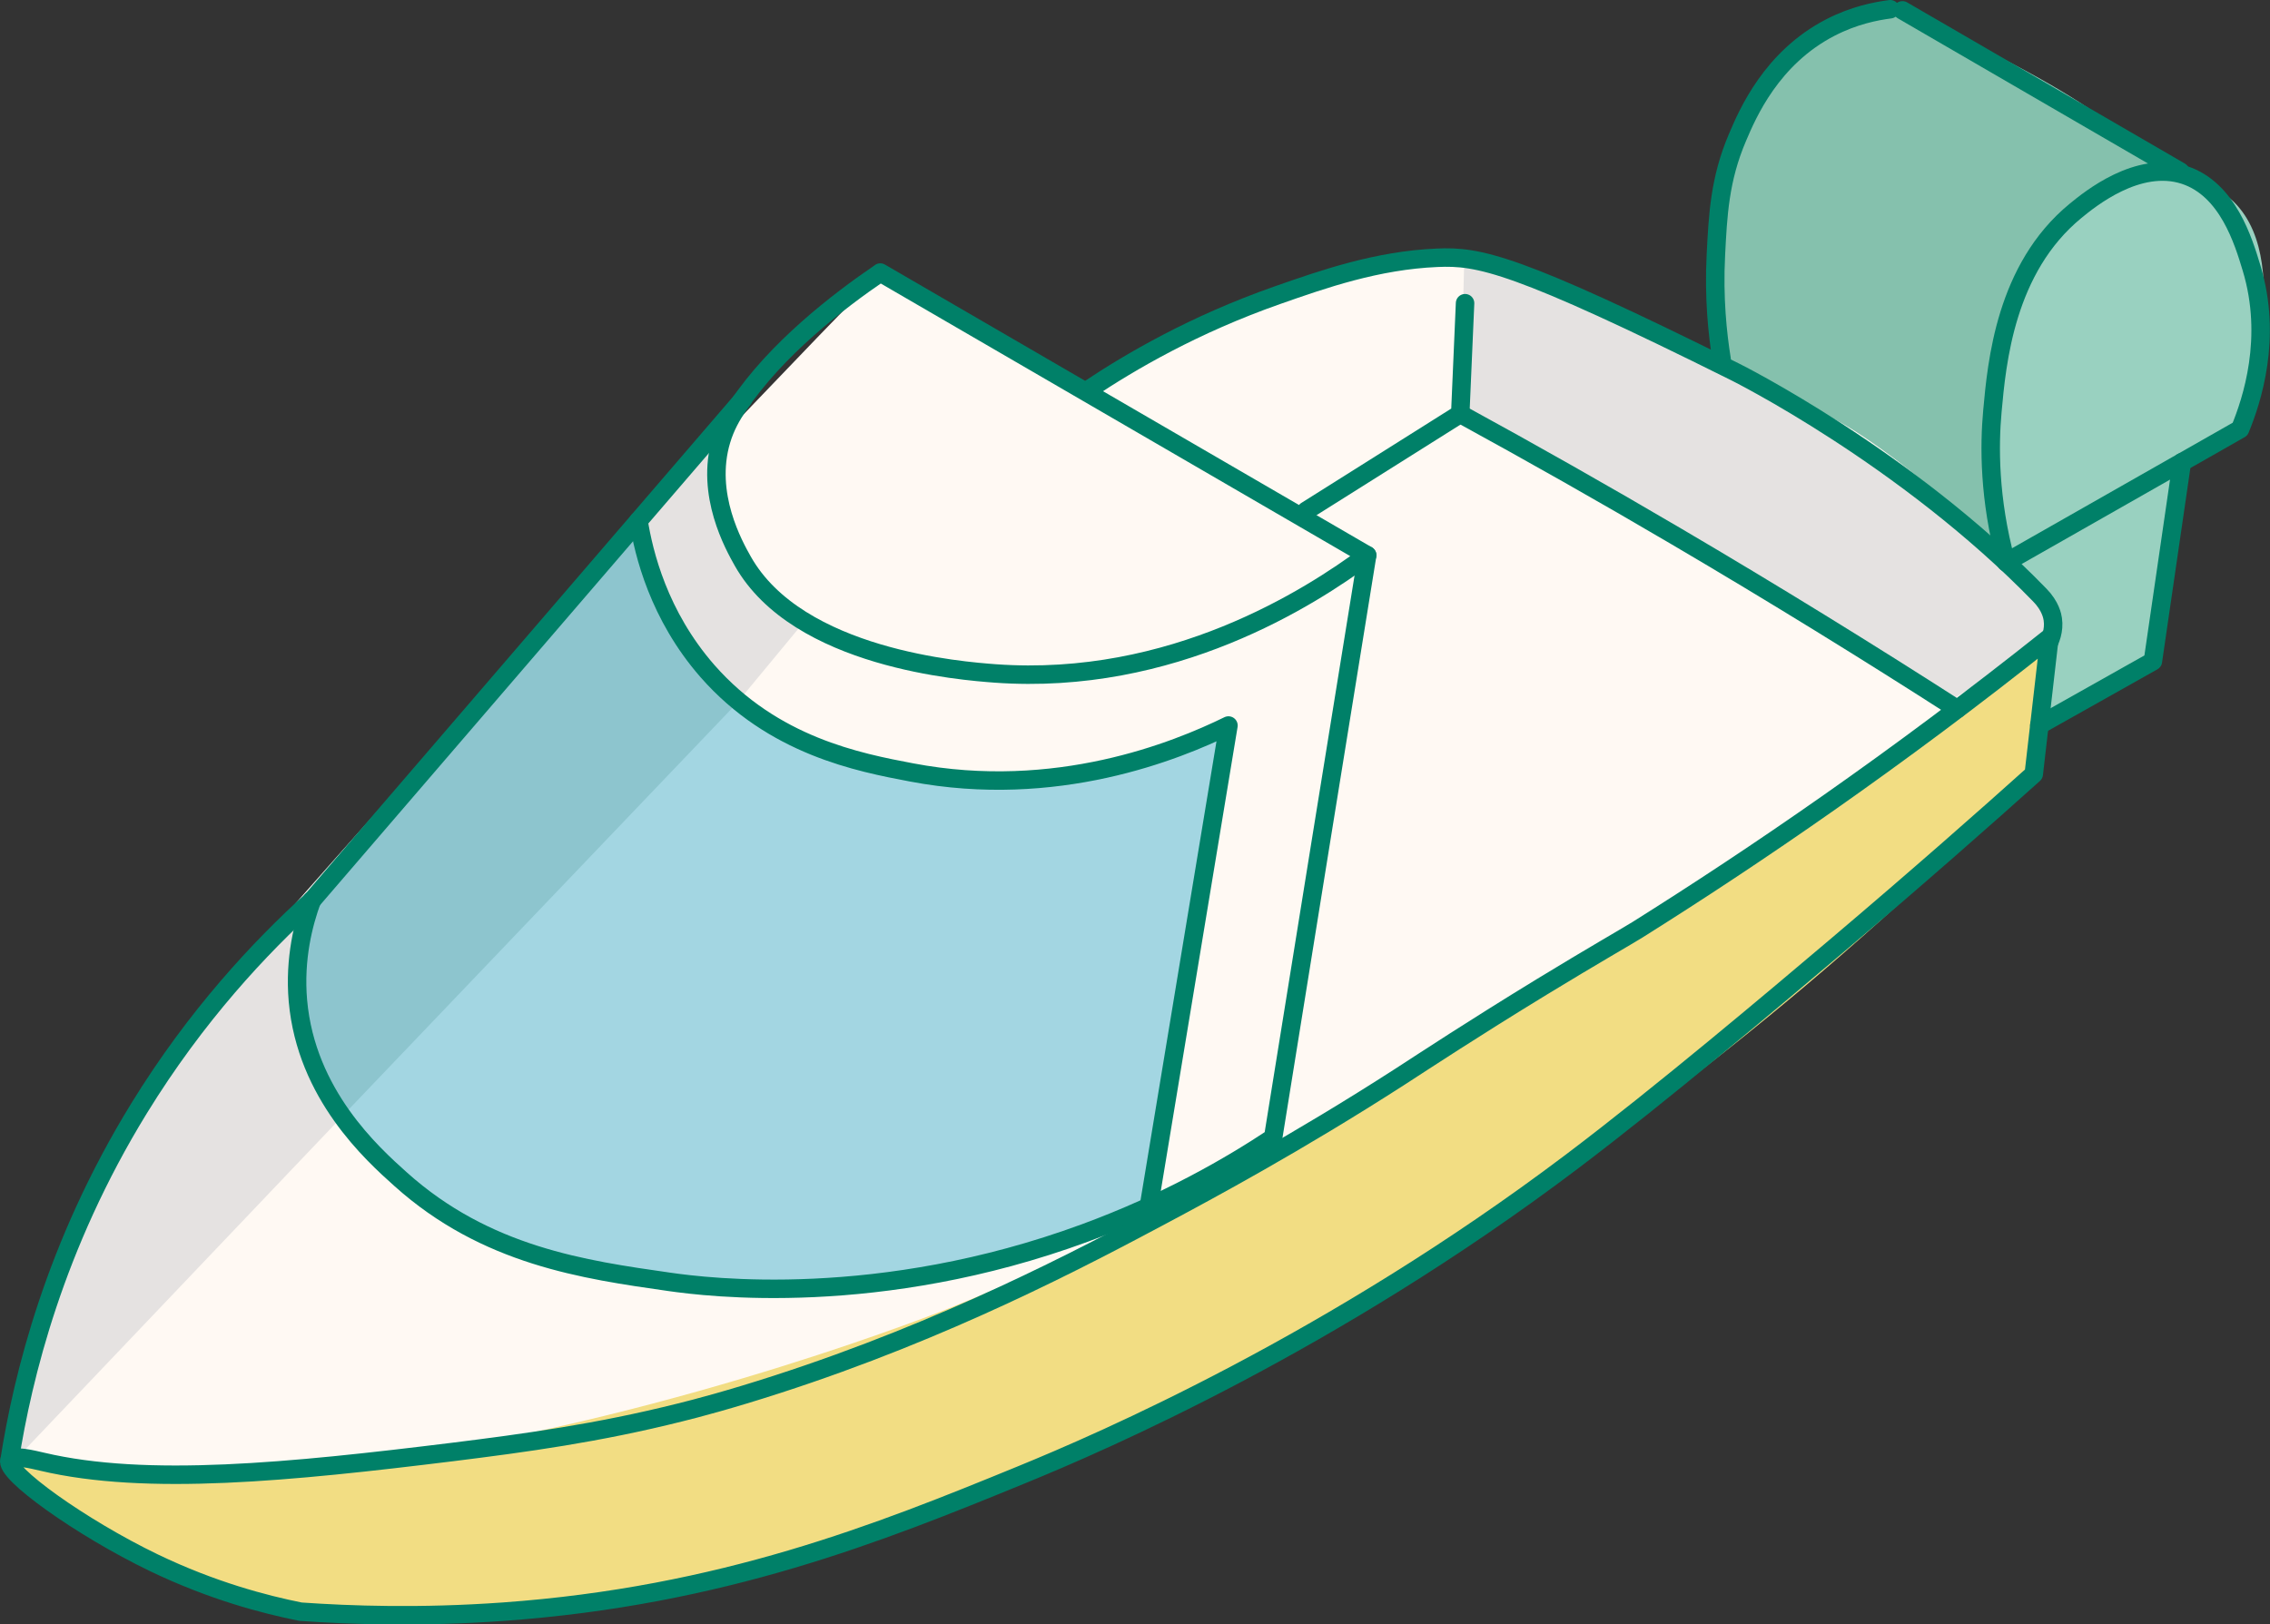
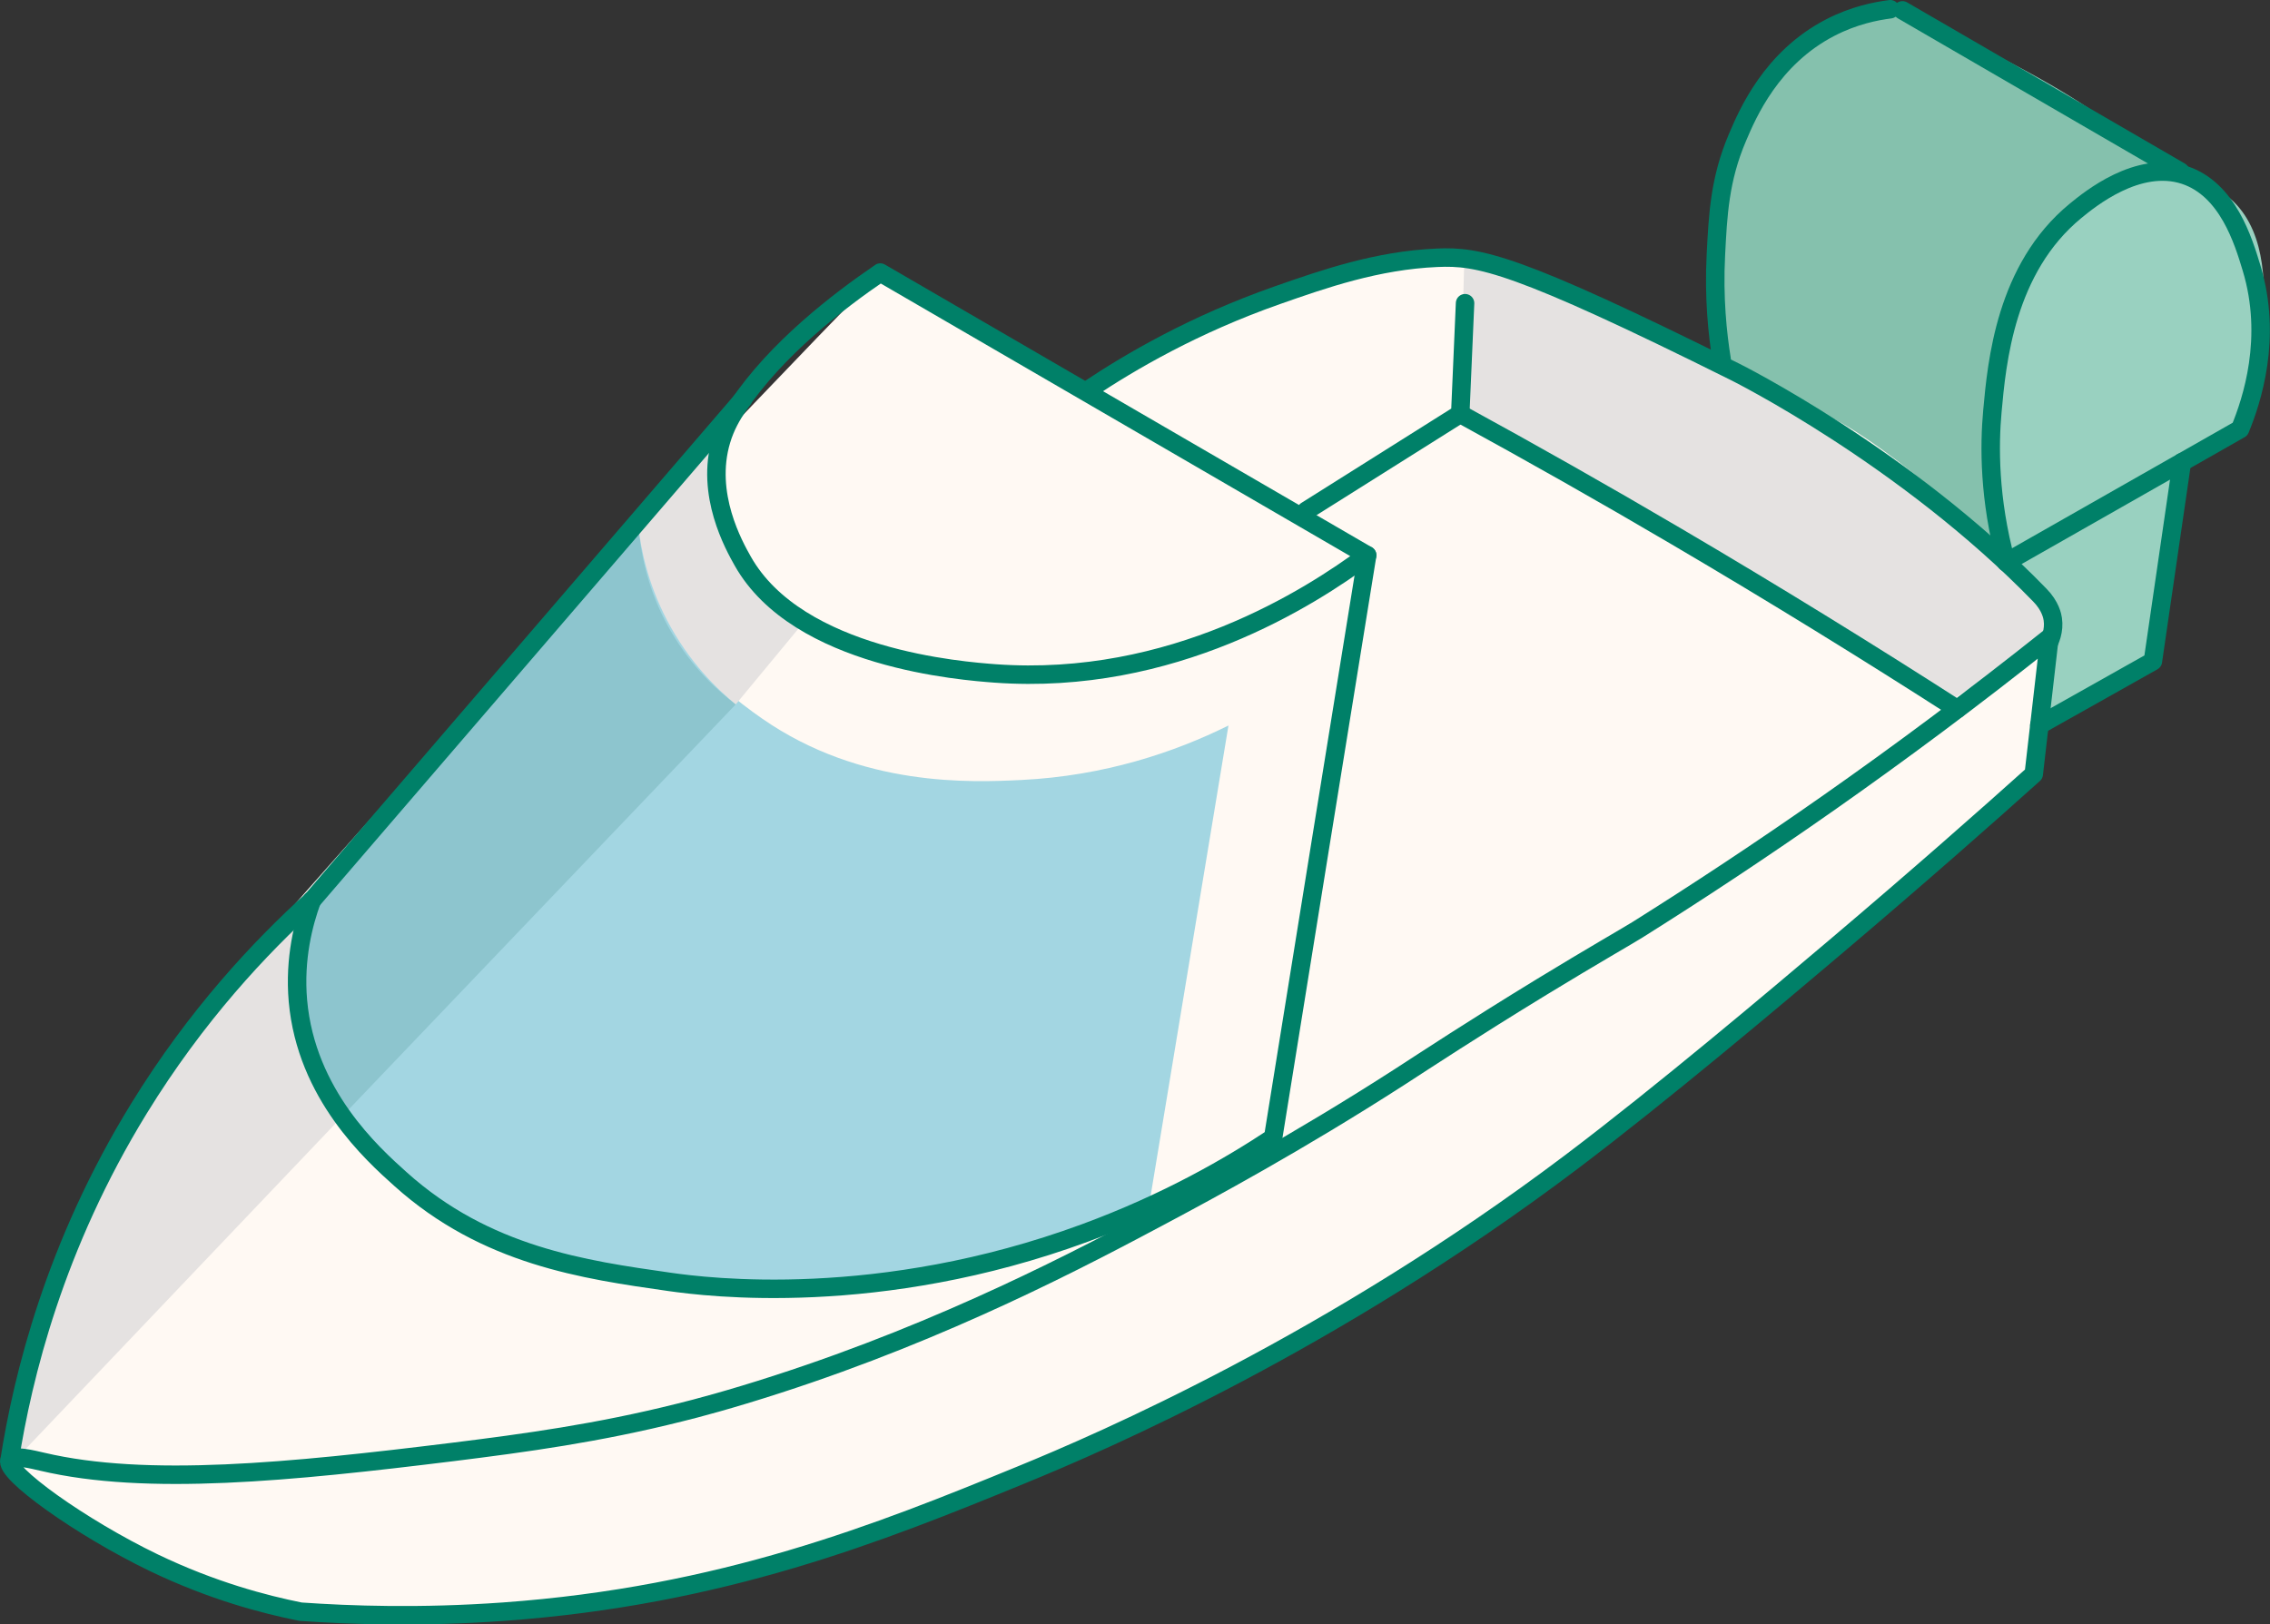
<svg xmlns="http://www.w3.org/2000/svg" id="_レイヤー_2" viewBox="0 0 122.9 87.97">
  <rect x="0" y="0" width="122.9" height="87.97" fill="#333333" stroke="none" />
  <defs>
    <style>.cls-1{fill:none;stroke:#008068;stroke-linecap:round;stroke-linejoin:round;}.cls-2{fill:#f2dd83;}.cls-2,.cls-3,.cls-4,.cls-5,.cls-6,.cls-7,.cls-8{stroke-width:0px;}.cls-3{fill:#85c1ad;}.cls-4{fill:#99d1c0;}.cls-5{fill:#a3d6e2;}.cls-6{fill:#8dc5ce;}.cls-7{fill:#fff9f3;}.cls-8{fill:#e5e2e1;}</style>
  </defs>
  <g id="_小型船舶">
    <path class="cls-4" d="m103,.56c-1.68.27-4.72,1.05-7.06,3.58-2.99,3.24-3.11,7.48-3.2,10.23-.06,2.13.2,3.89.45,5.1,2.15,1.28,4.39,2.7,6.69,4.29,3.24,2.24,6.14,4.5,8.72,6.68.84,1.03,1.68,2.06,2.52,3.09-.22,1.73-.44,3.45-.65,5.18,2.03-.97,4.06-1.94,6.09-2.91.52-3.59,1.05-7.18,1.57-10.78,1.05-.6,2.1-1.2,3.15-1.79.93-2.26,1.17-4.19,1.24-5.43.11-2.04.26-5.06-1.59-6.88-.65-.64-.87-.46-2.9-1.63-2.03-1.17-3.3-2.21-3.98-2.73-1.59-1.21-4.64-3.09-11.05-6Z" />
    <path class="cls-3" d="m103,.56c-.84-.04-2.05.02-3.36.52-3.56,1.37-5.01,4.96-5.8,6.91-2.03,5.03-1.09,9.75-.52,11.84,2.84,1.45,6.02,3.33,9.33,5.74,2.25,1.64,4.23,3.29,5.95,4.88-.82-2.69-1-4.99-1.01-6.57-.01-2.14-.04-5.54,1.96-9.03.66-1.16,1.76-3.03,4.04-4.36,1.64-.95,3.21-1.23,4.17-1.33L103,.56Z" />
    <path class="cls-7" d="m73.49,14.63c-3.13.59-8.57,2.1-14.58,6.48-3.75-2.12-7.5-4.23-11.25-6.35-8.55,8.77-19.4,20.26-31.4,33.87-3.78,4.29-9.13,10.47-12.84,20.11-1.6,4.16-2.44,7.79-2.91,10.32,1.41,1.39,3.33,3.02,5.82,4.5,3.83,2.27,7.44,3.25,9.92,3.71,3.9.18,9.13.16,15.22-.66,2.94-.39,10.27-1.53,20.47-5.39,3.14-1.19,12.79-4.99,27.17-14.45,8.26-5.43,19.21-13.48,30.99-24.85.34-2.79.68-5.59,1.02-8.38-1.94-2.67-5.16-6.45-10.05-9.77-2.98-2.03-2.66-1.06-10.19-5.03-5.22-2.75-6.99-4.03-10.45-4.5-2.78-.37-4.91.01-6.95.4Z" />
    <path class="cls-8" d="m79.28,14.02c-.08,2.8-.15,5.6-.23,8.4,8.8,5.2,17.6,10.41,26.41,15.61,1.84-1.17,3.67-2.33,5.51-3.5,0-.53-.08-1.39-.53-2.29-.4-.81-.92-1.3-1.25-1.6-2.04-1.86-4.29-3.35-4.48-3.47-2.26-1.49-1.98-1.48-4.11-2.91-4.35-2.91-8.33-4.84-10.36-5.81-2.95-1.41-6.62-2.98-10.95-4.43Z" />
    <path class="cls-5" d="m34.57,28.2c-6.3,7.23-12.59,14.47-18.89,21.7-.14,2.1-.1,6.23,2.31,10.25,3.05,5.1,8.07,6.92,11.25,8.07,13.76,4.99,28.55-.94,32.96-2.88,1.44-8.68,2.87-17.37,4.31-26.05-2.9,1.44-6.71,2.73-11.21,2.95-2.68.13-8.66.41-14.03-3.32-1.16-.81-3.51-2.48-5.15-5.63-1.04-2.01-1.41-3.87-1.55-5.09Z" />
    <path class="cls-6" d="m39.83,38.15c-7.11,7.45-14.23,14.9-21.34,22.34-.66-.88-2.06-2.97-2.36-6-.24-2.47.36-4.42.75-5.43,5.9-6.86,11.79-13.72,17.69-20.57.09,1.18.4,3.35,1.73,5.66,1.17,2.03,2.62,3.31,3.53,3.99Z" />
    <path class="cls-8" d="m16.88,49.07c-.39,1.01-.99,2.96-.75,5.43.3,3.03,1.69,5.12,2.36,6-5.99,6.29-11.98,12.59-17.97,18.88.83-4.01,1.9-7.28,2.81-9.69,1.25-3.31,3.46-8.98,8.24-14.97,1.99-2.49,3.9-4.37,5.31-5.64Z" />
    <path class="cls-8" d="m39.83,38.15l3.55-4.29c-.8-.53-2.99-2.14-4.09-5.16-.8-2.21-.65-4.15-.5-5.13-1.41,1.64-2.82,3.28-4.23,4.92.13,1.19.49,3.06,1.55,5.09,1.2,2.3,2.75,3.77,3.72,4.56Z" />
-     <path class="cls-2" d="m.52,79.07c2.19,2.13,6.12,5.36,11.83,7.17,4.02,1.28,7.72,1.47,12.37,1.17,12.19-.78,21.94-4.3,25.95-5.83,7.9-3.02,17.86-7.6,29.24-14.96,8.15-5.28,18.93-13.23,30.21-24.71.28-2.46.57-4.93.85-7.39-12.52,9.38-23.55,16.53-31.98,21.66-10.83,6.59-17.51,10.61-27.66,14.69,0,0-14.07,5.66-29.91,8.07-7.18,1.09-12.24,1.04-16.16.71-2-.17-3.64-.4-4.74-.58Z" />
+     <path class="cls-2" d="m.52,79.07Z" />
    <path class="cls-1" d="m47.66,14.76c8.79,5.1,17.57,10.2,26.36,15.31-3.09,2.29-10.55,7.09-20.14,6.4-1.72-.13-10.68-.78-13.67-6.09-.46-.82-2.04-3.61-1.16-6.54.23-.77.57-1.34.9-1.84,2.08-3.11,5.44-5.69,7.7-7.23Z" />
    <line class="cls-1" x1="16.88" y1="48.77" x2="40.22" y2="21.63" />
    <path class="cls-1" d="m74.02,30.07c-1.7,10.51-3.4,21.02-5.09,31.54-2.26,1.5-5.7,3.51-10.19,5.16-11.16,4.11-20.46,2.94-22.49,2.65-4.63-.66-9.94-1.41-14.56-5.56-1.54-1.38-5.11-4.59-5.56-9.66-.2-2.31.31-4.22.75-5.43" />
    <path class="cls-1" d="m16.88,48.77c-2.79,2.53-6.25,6.21-9.35,11.25-4.58,7.45-6.3,14.53-7.01,19.05" />
    <path class="cls-1" d="m.52,79.07c-.33.65,3.85,3.65,7.81,5.56,3.16,1.52,5.99,2.26,7.94,2.65,2.71.19,6.49.32,10.98,0,11.85-.85,20.37-4.26,28.05-7.41,4.35-1.78,16.8-7.15,29.77-16.94,4.9-3.7,11.09-8.93,14.29-11.64,4.51-3.82,8.2-7.08,10.75-9.37.28-2.46.57-4.93.85-7.39-8.33,6.64-15.98,11.85-22.32,15.83-.41.26-2.44,1.42-5.16,3.08-3.75,2.29-6.28,3.96-7.67,4.86-5.6,3.61-10.53,6.25-12.7,7.41-4.55,2.43-11.85,6.29-21.04,9.26-2.53.82-4.39,1.31-5.25,1.52-4.46,1.12-8.37,1.65-12.3,2.14-8.84,1.09-16.58,1.86-22.23.53-.48-.11-1.61-.4-1.76-.09Z" />
    <path class="cls-1" d="m58.92,21.11c2.29-1.53,5.73-3.54,10.23-5.12,2.51-.88,5.4-1.89,8.65-2.03,2.26-.1,4.23.25,16.14,6.18,0,0,9.21,4.58,16.5,12.09.58.59.68,1.15.7,1.3.09.61-.13,1.15-.34,1.52" />
-     <path class="cls-1" d="m34.57,28.2c.28,1.76,1.09,5.12,3.73,8.14,3.56,4.06,8.2,4.95,11.05,5.49,7.83,1.49,14.34-1.16,17.16-2.54-1.44,8.68-2.87,17.37-4.31,26.05" />
    <path class="cls-1" d="m108.61,30.45l12.67-7.21c.63-1.53,1.77-4.94.62-8.73-.44-1.46-1.29-4.26-3.62-5.03-2.53-.83-5.14,1.31-5.91,1.94-3.8,3.12-4.26,8.21-4.5,10.85-.17,1.86-.19,4.73.74,8.18Z" />
    <line class="cls-1" x1="103" y1=".56" x2="118.04" y2="9.29" />
    <path class="cls-1" d="m102.34.5c-.78.1-1.96.33-3.24.99-3.2,1.65-4.49,4.68-5.03,5.95-.97,2.27-1.06,4.21-1.17,6.36-.12,2.34.09,4.29.31,5.66" />
    <path class="cls-1" d="m118.13,25.03c-.52,3.59-1.05,7.18-1.57,10.78-2.05,1.15-4.1,2.31-6.15,3.46" />
    <path class="cls-1" d="m79.32,16.42l-.26,5.99c-2.78,1.75-5.56,3.5-8.34,5.25" />
    <path class="cls-1" d="m79.05,22.41c3.84,2.1,7.75,4.31,11.71,6.64,5.29,3.11,10.36,6.24,15.2,9.35" />
  </g>
</svg>